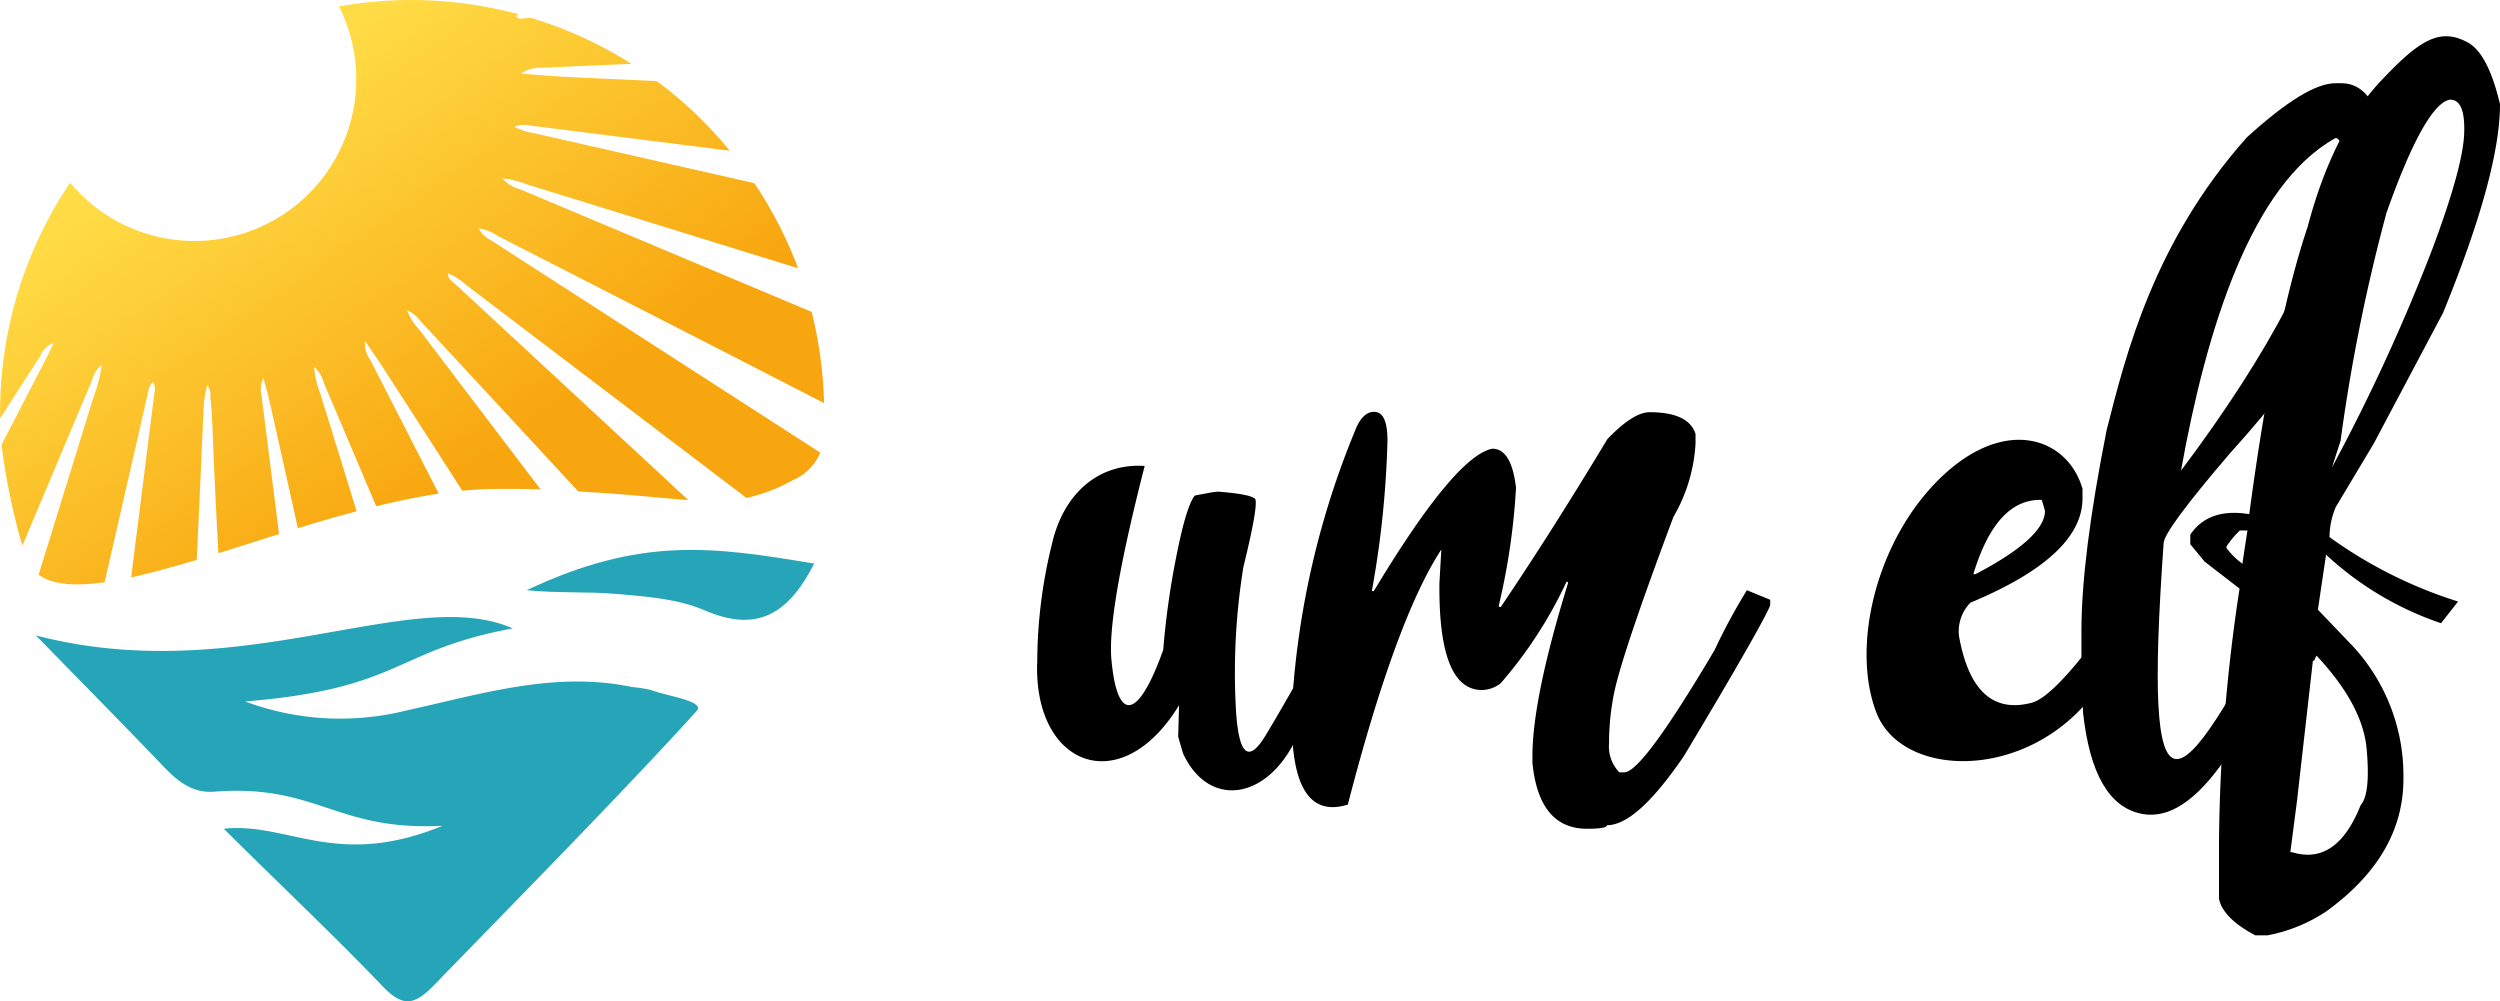
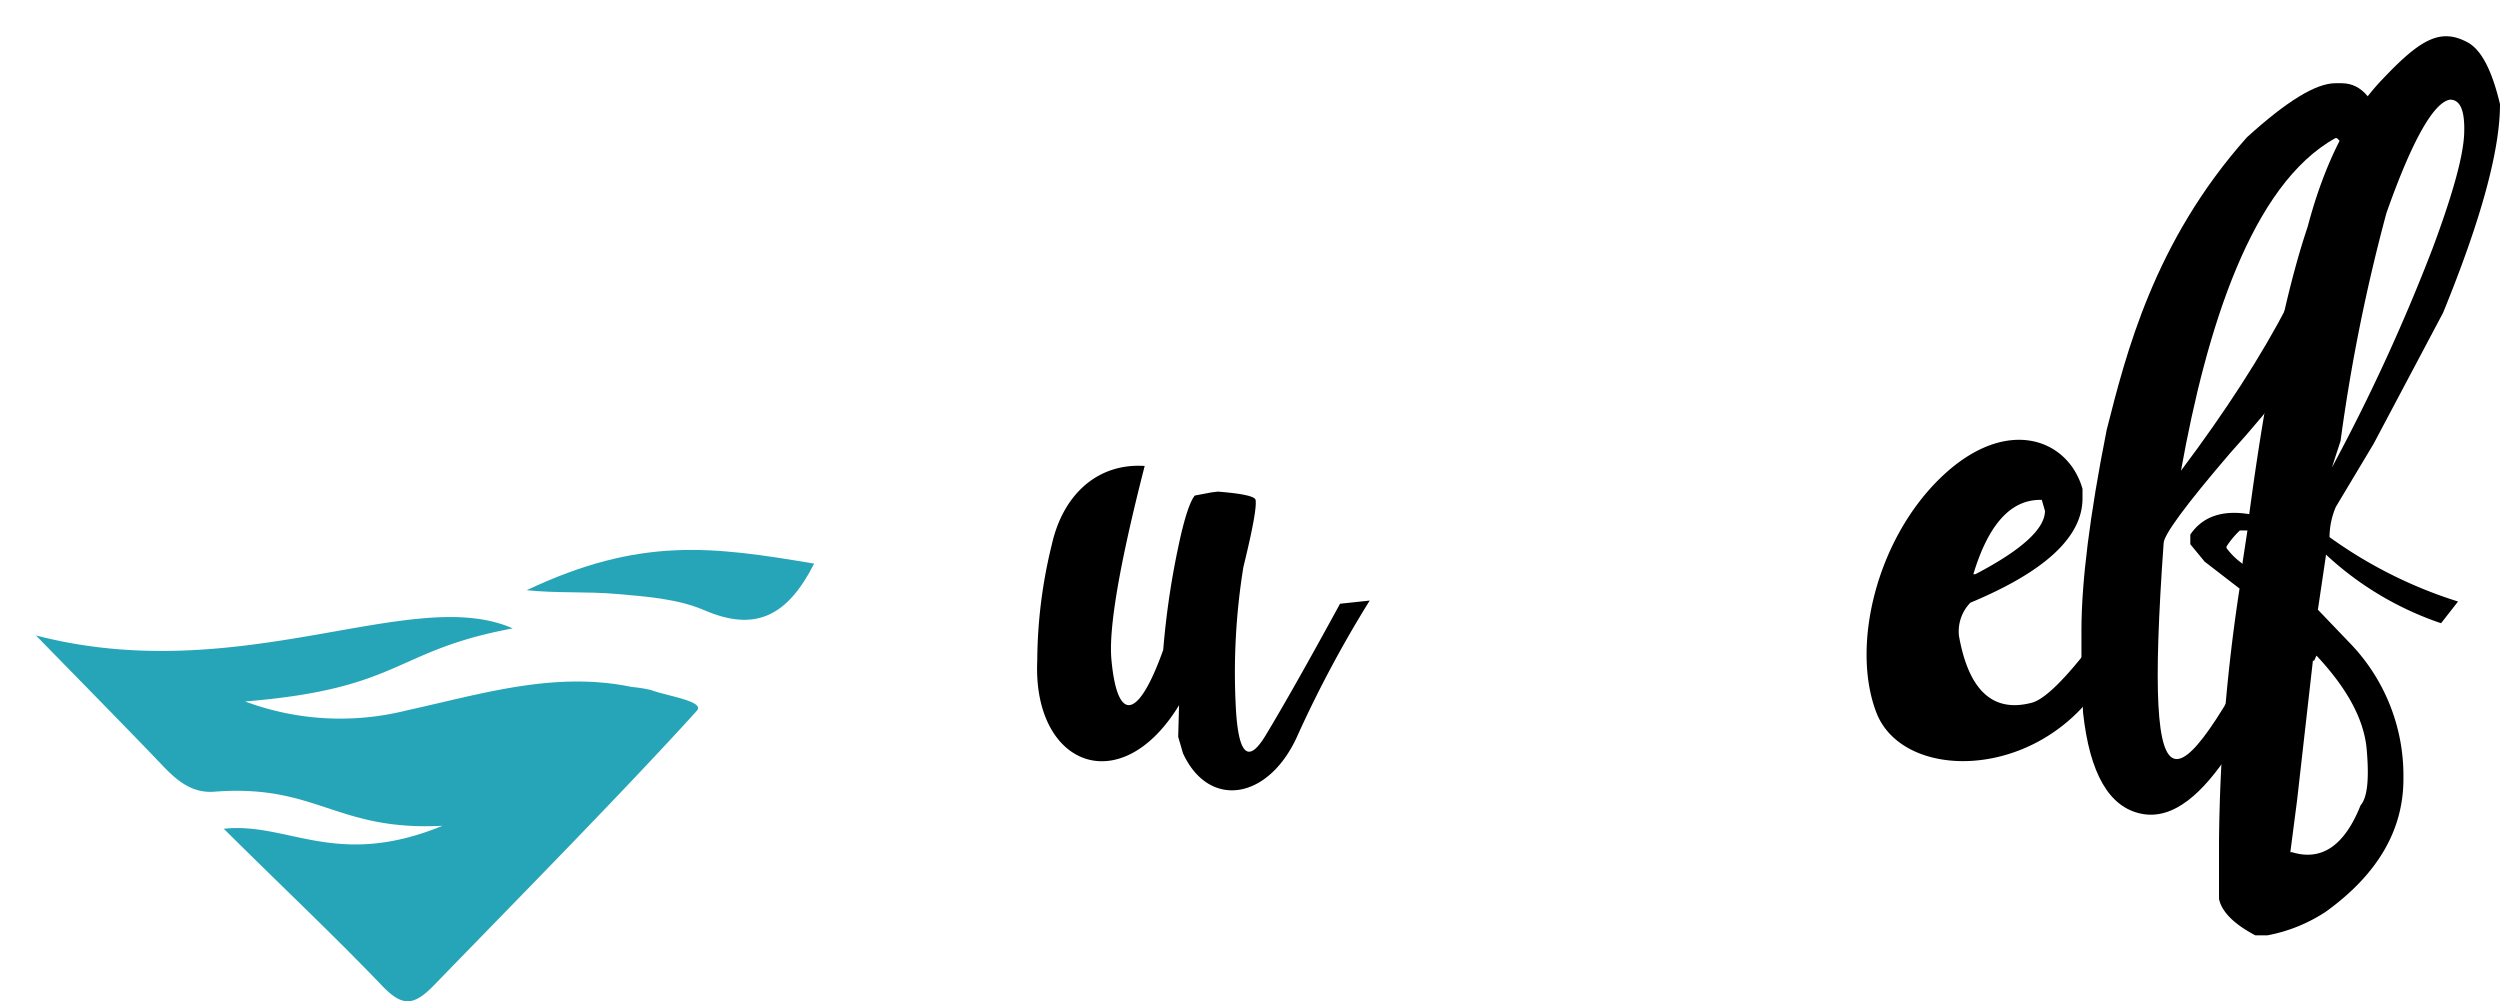
<svg xmlns="http://www.w3.org/2000/svg" id="Ebene_1" data-name="Ebene 1" viewBox="0 0 260.42 104.3">
  <defs>
    <style>.cls-1{fill:#26a5b9;}.cls-2{fill:url(#Unbenannter_Verlauf_2);}</style>
    <linearGradient id="Unbenannter_Verlauf_2" x1="1656.11" y1="199.91" x2="1681.53" y2="163.41" gradientTransform="matrix(1, 0, 0, -1, -1026.17, 632.68)" gradientUnits="userSpaceOnUse">
      <stop offset="0" stop-color="#ffdb45" />
      <stop offset="1" stop-color="#f8a60f" />
    </linearGradient>
  </defs>
  <title>logo_umelf_sticky</title>
  <path d="M726.31,468.32q-3.94,15.36-3.46,20.23c.61,6.51,2.76,6.3,5.39-1.07a84.6,84.6,0,0,1,1.57-10.73c.61-2.92,1.2-4.72,1.72-5.35l1.74-.33.66-.08c2.54.2,3.86.49,3.93.86.13.7-.29,3-1.27,7a68.89,68.89,0,0,0-.79,14.56q.38,7.47,3.09,3t7.77-13.74l3.09-.33a121.34,121.34,0,0,0-7.45,13.91c-3,6.91-9.3,7.87-12,2l-.5-1.72.09-3.29c-6.09,10-15.27,6.3-14.77-4.66a51.26,51.26,0,0,1,1.52-12.09C717.83,471.19,721.5,468,726.31,468.32Z" transform="translate(-607.07 -419.78)" />
-   <path d="M750.2,462.68c.95,0,1.4,1,1.4,3A101.31,101.31,0,0,1,750,481.19v.17h.17q8.46-14.06,12.35-14.84,2,0,2.47,4.07a69.82,69.82,0,0,1-1.78,12.21V483h.2q5.25-7.77,11.1-17.48c1.77-1.85,3.25-2.8,4.4-2.8,2.68,0,4.29.74,4.78,2.26V466a17.07,17.07,0,0,1-2.3,7.62q-5.31,14.16-6.18,18.34a26.61,26.61,0,0,0-.53,5.27,3.87,3.87,0,0,0,1.07,3h.53q1.86,0,9.38-12.71a63.92,63.92,0,0,1,3.38-6.26l2.43,1v.54c-.17.7-3.15,6-9,15.75-3.29,4.81-5.93,7.19-8,7.19,0,.25-.69.37-2.09.37-3.33,0-5.23-2.3-5.68-6.87v-.69q0-6,3.7-18v-.16h-.15a45.33,45.33,0,0,1-6.86,10.57,3.29,3.29,0,0,1-1.94.7q-4.44,0-4.44-10.57v-.54l.2-3.53c-3.15,4.81-6.41,13.7-9.74,26.57q-6.43,2-5.77-11.06a88.48,88.48,0,0,1,6.51-27.85C748.71,463.37,749.38,462.68,750.2,462.68Z" transform="translate(-607.07 -419.78)" />
  <path d="M824,470.7v1q0,6-11.68,10.86a4.29,4.29,0,0,0-1.19,3.45c1,5.64,3.49,8,7.48,7,1.77-.37,4.94-3.86,9.59-10.56,1.35,0,2.05.12,2.1.33v.3c-.13.53-1.81,3.49-5.1,8.93-6.88,9.17-20,8.93-22.67,2s0-18.05,6.75-24.52S822.5,465.44,824,470.7Zm-11.35,8.89h.2c4.81-2.51,7.24-4.73,7.24-6.59l-.33-1.15h-.16C816.49,471.85,814.19,474.44,812.63,479.59Z" transform="translate(-607.07 -419.78)" />
  <path d="M850.34,428.45H851c2.1,0,3.58,1.78,4.44,5.27.54,12-7.08,23.36-16.08,33.28q-6.92,8.08-6.91,9.38c-2.18,30.71,1.32,27.15,12.34,6.09l2.55,0c-4.9,10.73-10.49,23.41-17.19,22.08q-5.05-1-6.09-10.52l-.17-3.63v-4.94c0-5.05.86-12,2.63-20.9,2-7.87,4.9-19.58,14.61-30.48C845.29,430.3,848.33,428.45,850.34,428.45Zm-16.08,40.36c9.33-12.42,14.89-23.08,16.58-32l.16-1.65v-.49l-.49-.5h-.17C841.62,439,836.93,453.93,834.26,468.81Z" transform="translate(-607.07 -419.78)" />
  <path d="M867.49,430.63q0,7.23-5.93,21.73L854.33,466l-3.94,6.58a8.16,8.16,0,0,0-.66,3.15,46.87,46.87,0,0,0,13.39,6.71l-1.77,2.26a33.18,33.18,0,0,1-12-7.16v.16l-.83,5.59,3.15,3.29a19.85,19.85,0,0,1,5.76,14.18v.16q0,8-8.07,13.82a16.58,16.58,0,0,1-6.08,2.47H842c-2.26-1.19-3.5-2.47-3.78-3.79v-6a184.16,184.16,0,0,1,2.14-26.33l-3.64-2.81-1.49-1.81v-1c1.28-1.89,3.34-2.59,6.14-2.13q2.65-19.75,6.08-29.92c1.77-6.7,4.4-11.89,7.88-15.47,3.93-4.15,6-5.26,8.8-3.75C865.58,425,866.66,427.15,867.49,430.63ZM839,476.71v.16a7.47,7.47,0,0,0,1.68,1.64v-.18l.5-3.29h-.79a8.88,8.88,0,0,0-1.39,1.67Zm9.13,11.89H848l-1.65,14.56-.7,5.39h.17c3.08.95,5.47-.66,7.15-4.89.7-.79.91-2.72.63-5.85s-2.07-6.37-5.23-9.74Zm2.76-22.92-.91,2.8a197,197,0,0,0,10.49-22.83c2.1-5.64,3.21-9.63,3.29-12s-.41-3.49-1.48-3.49c-1.68.28-3.93,4.18-6.62,11.81a187,187,0,0,0-4.77,23.68Z" transform="translate(-607.07 -419.78)" />
  <path class="cls-1" d="M630.38,506.11c6.73-.72,11.69,4.24,22.79-.31-11.11.58-13.09-4.38-23.78-3.55-2.18.17-3.71-1-5.16-2.49-4.08-4.27-8.25-8.49-13.42-13.79,21.34,5.56,39.2-5.38,49.67-.73-12.46,2.31-11.47,6.27-27.88,7.61a28.4,28.4,0,0,0,16.84.93c7.73-1.69,15.37-4.12,23.44-2.44a14.16,14.16,0,0,1,2,.32c1.69.63,5.67,1.17,4.78,2.16-7.79,8.59-19.34,20.29-27.39,28.6-2.14,2.2-3.32,2.23-5.44,0C641.82,517.19,636.56,512.25,630.38,506.11Z" transform="translate(-607.07 -419.78)" />
  <path class="cls-1" d="M691.88,478.49c-2.78,5.47-6.11,7.15-11.43,4.86-2.78-1.2-6.06-1.43-9.15-1.7s-6.23-.06-9.37-.39C673.8,475.65,681.28,476.71,691.88,478.49Z" transform="translate(-607.07 -419.78)" />
-   <path class="cls-2" d="M656.93,443.56a5,5,0,0,1,2,.8L681.68,456l11.23,5.77a43.54,43.54,0,0,0-1.29-9.5l-30.34-12.76a3.83,3.83,0,0,1-1.89-1.15A9.65,9.65,0,0,1,662,439l28.2,8.72a42.89,42.89,0,0,0-4.55-8.86l-23-5.22a5.89,5.89,0,0,1-2-.66,2.79,2.79,0,0,1,1.69-.11c2.68.32,5.35.68,8,1l12.75,1.61a42.43,42.43,0,0,0-7.6-7.25l-9-.42c-1.73-.08-3.45-.24-5.17-.36a3.62,3.62,0,0,1,2.26-.61c3.09-.15,6.18-.27,9.26-.41a42,42,0,0,0-10.53-4.81l-.46.05c-.32,0-.71.24-1-.2a.86.86,0,0,1,.26-.2,42.93,42.93,0,0,0-18.73-.82,16.85,16.85,0,0,1-28,18.36,42.75,42.75,0,0,0-7.3,24v.56l4.2-6.54a2.4,2.4,0,0,1,1.39-1.33c-.47,1-.79,1.62-1.12,2.26l-4.32,8.35a67.14,67.14,0,0,0,2.17,10.51l7.27-17.26a2.82,2.82,0,0,1,1-1.55,15.12,15.12,0,0,1-.83,3.24q-2.87,9.3-5.75,18.6c1.48,1.07,3.88,1.21,6.88.78l4.42-19.32c.12-.53.12-1.12.62-1.53a1.43,1.43,0,0,1,.14,1.16q-1.21,9.6-2.42,19.19c2.09-.47,4.39-1.1,6.83-1.83.25-5.12.47-10.24.7-15.36a12.38,12.38,0,0,1,.39-2.84,1.54,1.54,0,0,1,.33,1.19c.25,2.37.26,4.75.38,7.13.14,3.06.29,6.13.46,9.19l6.32-2q-.93-7.31-1.85-14.61a2.26,2.26,0,0,1,.23-1.63c.24.93.43,1.56.58,2.21q1.51,6.71,3,13.42c2-.62,4.08-1.22,6.12-1.76q-1.89-6.14-3.79-12.27a9.53,9.53,0,0,1-.64-2.78,3.22,3.22,0,0,1,1,1.64l5.47,12.89c2.21-.54,4.39-1,6.51-1.32q-3.55-6.94-7.12-13.91a3,3,0,0,1-.56-2c.77,1.15,1.38,2,1.94,2.88q4.11,6.36,8.2,12.73c1.27-.12,2.5-.19,3.71-.19,1.59,0,3.07,0,4.45.06q-6.36-8.36-12.65-16.66a6.19,6.19,0,0,1-1.27-2,3.22,3.22,0,0,1,1.39,1.11q7.56,8.14,15.11,16.31l1.35,1.45c5.09.26,8.62.7,11.45.89l-24.32-22.54c-.29-.27-.72-.46-.72-1.08a7.06,7.06,0,0,1,2,1.29l29.1,22.11a17.78,17.78,0,0,0,4.84-1.86,5.36,5.36,0,0,0,2.85-2.86l-34.38-22.17A2.6,2.6,0,0,1,656.93,443.56Z" transform="translate(-607.07 -419.78)" />
</svg>